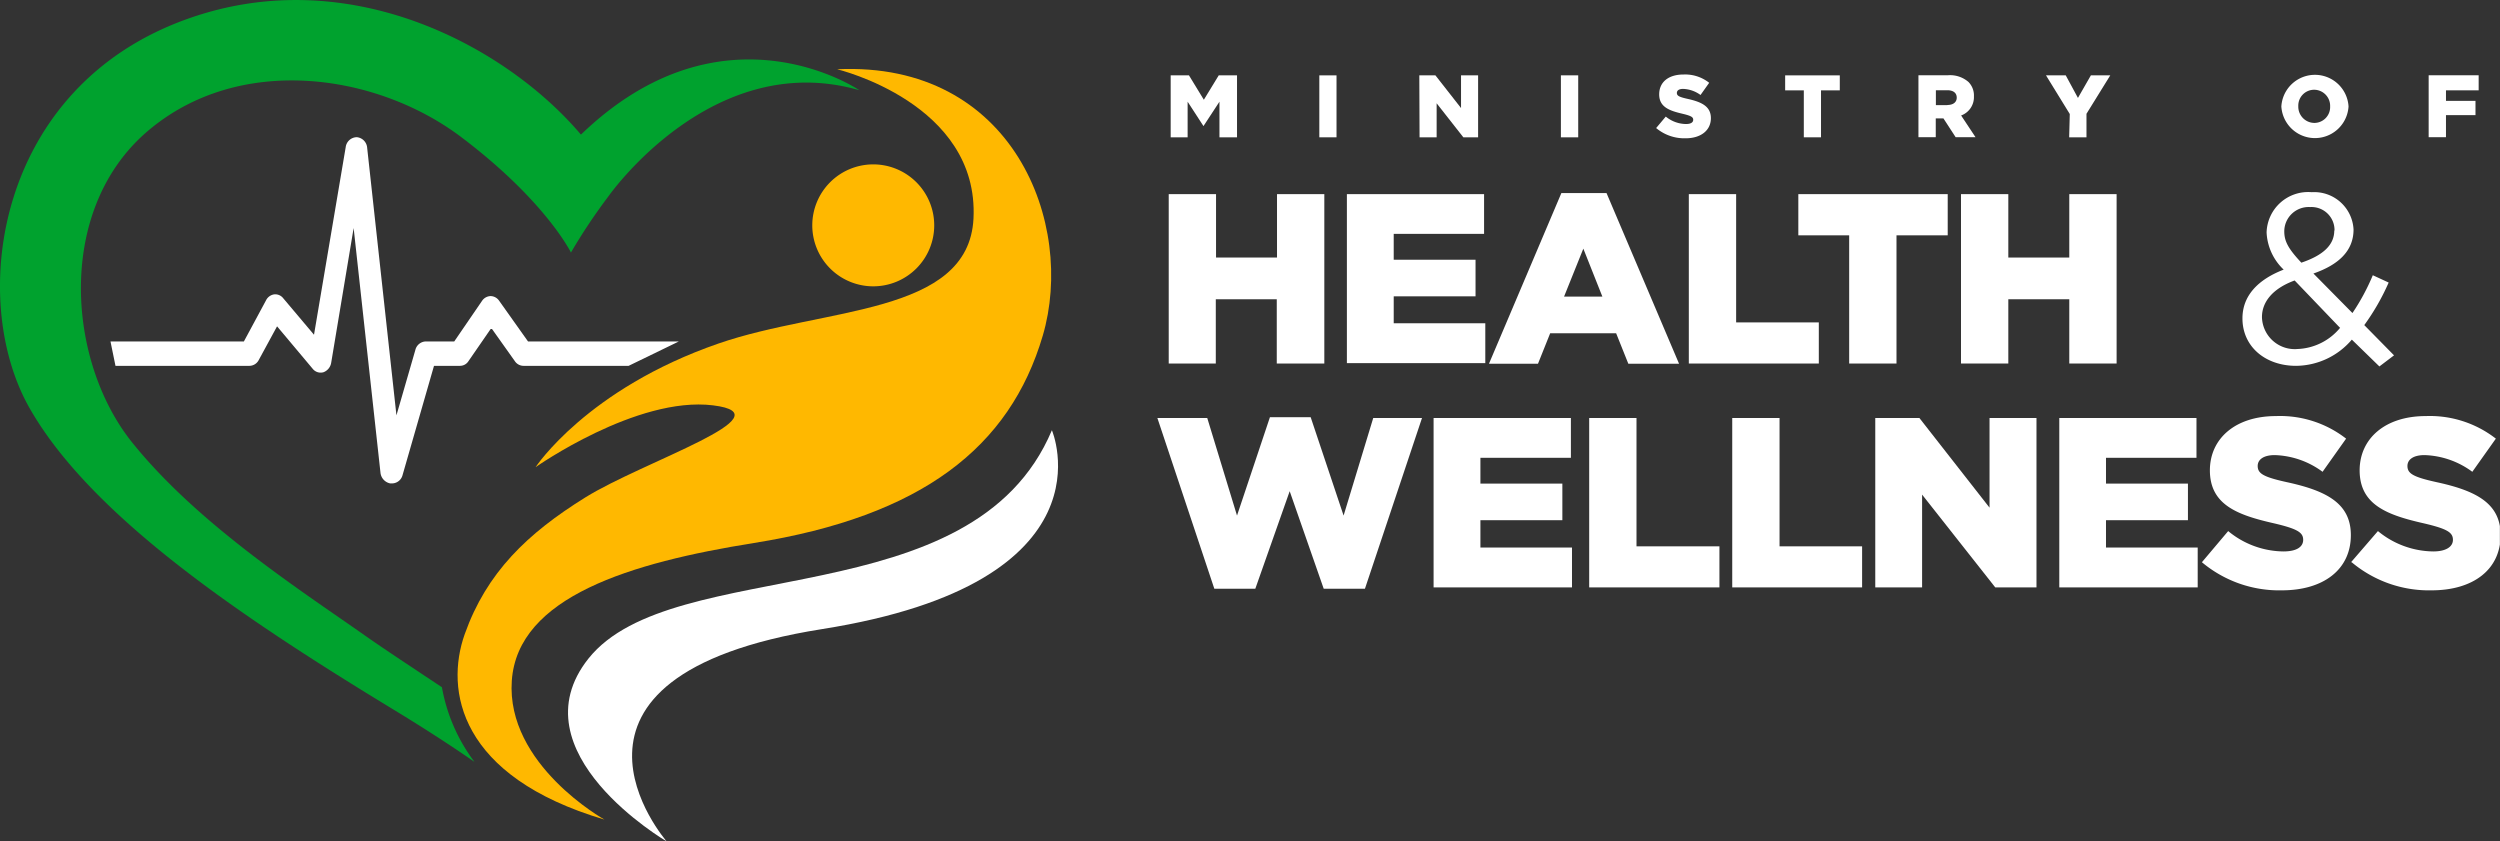
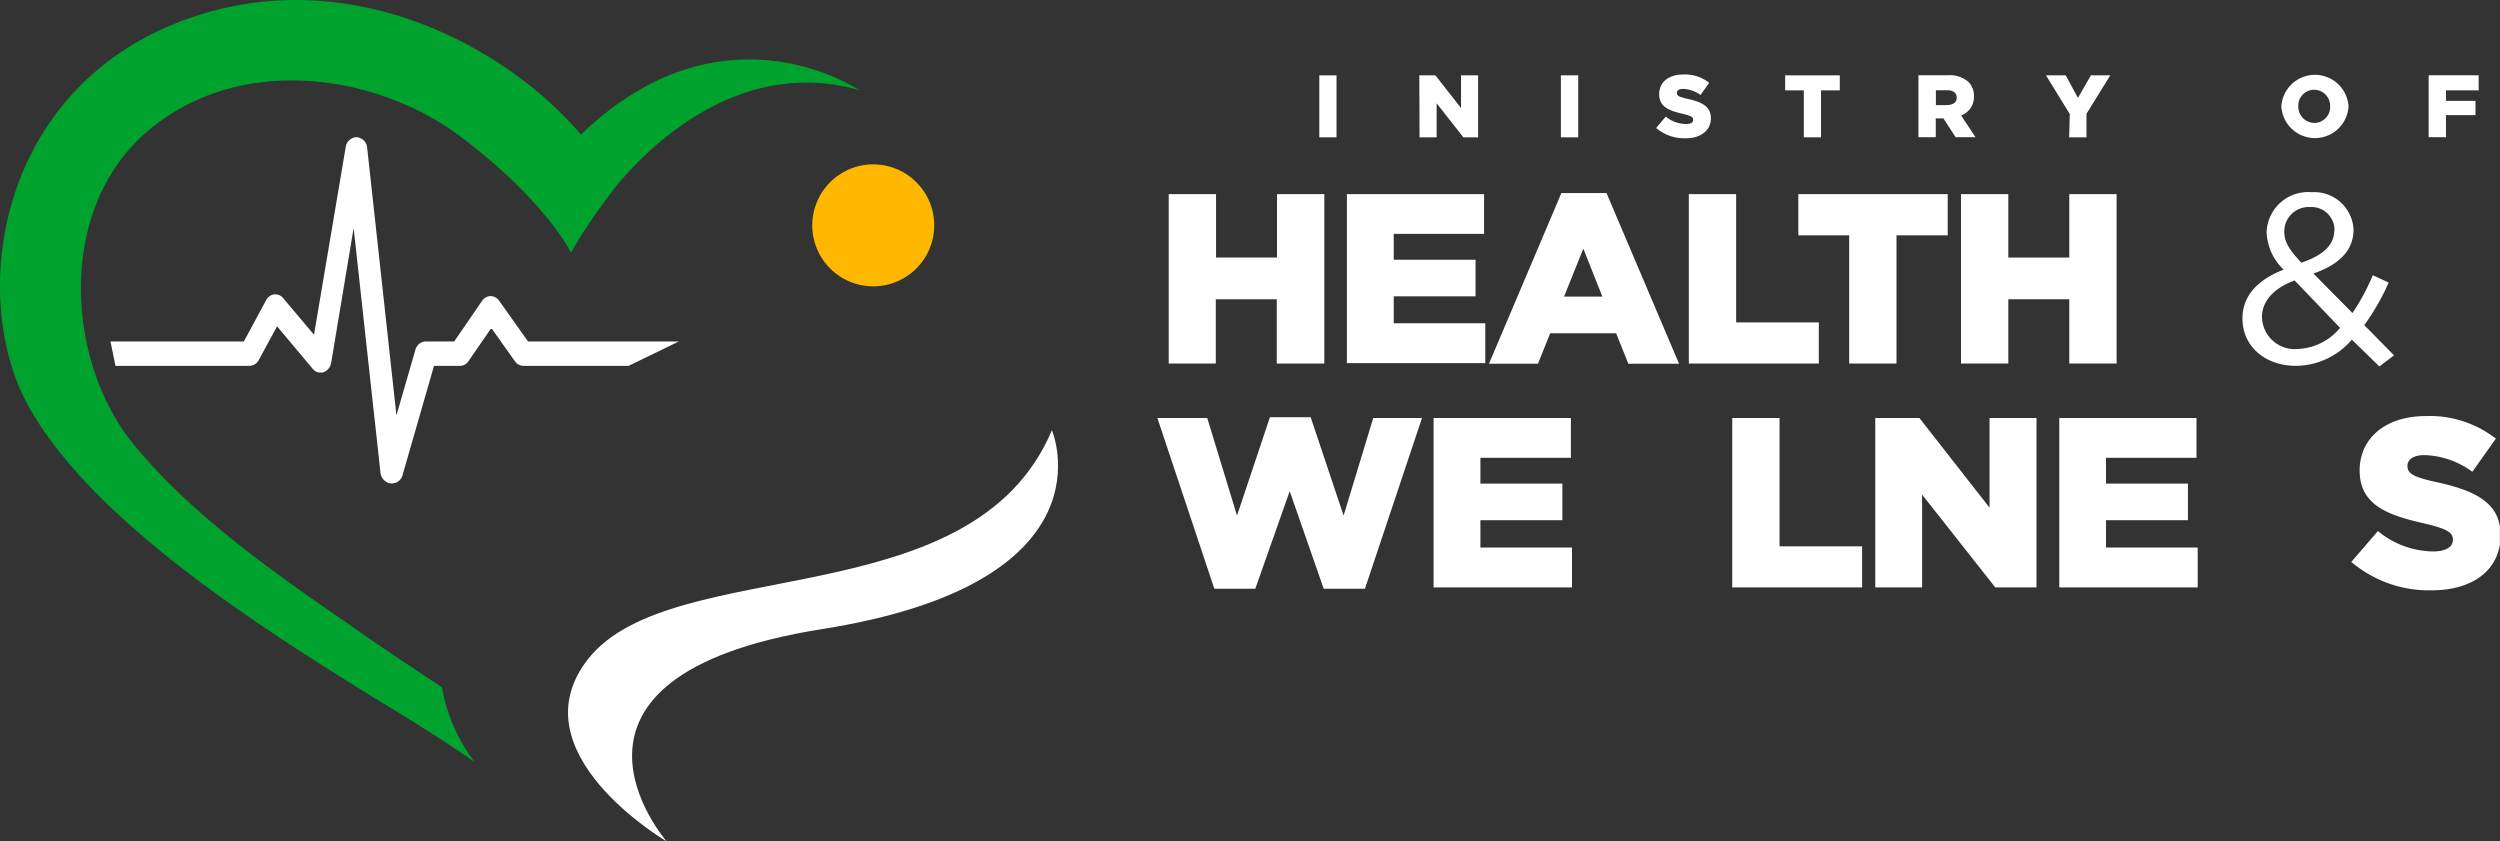
<svg xmlns="http://www.w3.org/2000/svg" viewBox="0 0 205.01 69">
  <rect x="0" y="0" width="205.01" height="69" fill="#333333" stroke="none" />
  <defs>
    <clipPath id="a" transform="translate(0 0)">
      <rect width="205" height="69" fill="none" />
    </clipPath>
  </defs>
  <g clip-path="url(#a)">
-     <path d="M96,6.18h1.5l1.22,2,1.22-2h1.5v5.08H100V8.34l-1.31,2h0l-1.3-2v2.92H96V6.18Z" transform="translate(0 0)" fill="#fff" />
    <path d="M108.19,6.18h1.41v5.08h-1.41Z" transform="translate(0 0)" fill="#fff" />
    <path d="M116.39,6.18h1.32l2.1,2.68V6.18h1.4v5.08H120l-2.19-2.79v2.79h-1.4Z" transform="translate(0 0)" fill="#fff" />
    <path d="M128,6.18h1.42v5.08H128Z" transform="translate(0 0)" fill="#fff" />
    <path d="M135.81,10.5l.79-.94a2.66,2.66,0,0,0,1.66.61c.39,0,.59-.13.59-.35h0c0-.22-.17-.32-.87-.49-1.08-.25-1.92-.55-1.92-1.59h0c0-1,.75-1.63,2-1.63a3.17,3.17,0,0,1,2.1.68l-.71,1a2.56,2.56,0,0,0-1.43-.5c-.35,0-.51.14-.51.33h0c0,.23.17.33.89.49,1.17.26,1.9.63,1.9,1.58v0c0,1-.82,1.65-2.07,1.65A3.6,3.6,0,0,1,135.81,10.5Z" transform="translate(0 0)" fill="#fff" />
    <path d="M147.92,7.41h-1.53V6.18h4.48V7.41h-1.54v3.85h-1.41Z" transform="translate(0 0)" fill="#fff" />
    <path d="M157.33,6.17h2.42a2.3,2.3,0,0,1,1.67.55,1.57,1.57,0,0,1,.45,1.18h0a1.6,1.6,0,0,1-1.05,1.57L162,11.25h-1.63l-1-1.54h-.63v1.54h-1.42V6.17Zm2.36,2.44c.48,0,.77-.23.77-.6h0c0-.41-.31-.61-.77-.61h-.94V8.62h.94Z" transform="translate(0 0)" fill="#fff" />
    <path d="M169.73,9.35l-1.95-3.17h1.62l1,1.85,1.06-1.85h1.59l-1.95,3.15v1.93h-1.42Z" transform="translate(0 0)" fill="#fff" />
    <path d="M187.08,8.73h0a2.76,2.76,0,0,1,5.51,0h0a2.76,2.76,0,0,1-5.51,0Zm4,0h0a1.32,1.32,0,0,0-1.31-1.37,1.3,1.3,0,0,0-1.3,1.35v0a1.33,1.33,0,0,0,1.32,1.37,1.3,1.3,0,0,0,1.29-1.36Z" transform="translate(0 0)" fill="#fff" />
    <path d="M199.16,6.17h4.1V7.41h-2.68v.86H203V9.44h-2.42v1.81h-1.42V6.17Z" transform="translate(0 0)" fill="#fff" />
    <path d="M95.84,15.92h3.88v5.2h5v-5.2h3.88V29.81H104.7V24.54h-5v5.27H95.84Z" transform="translate(0 0)" fill="#fff" />
    <path d="M110.45,15.92H121.7v3.26h-7.41V21.3H121v3h-6.71v2.21h7.51v3.27H110.45V15.92Z" transform="translate(0 0)" fill="#fff" />
    <path d="M128,15.83h3.74l5.95,14h-4.16l-1-2.5h-5.41l-1,2.5H122.1l5.94-14Zm3.4,8.49-1.56-3.93-1.58,3.93Z" transform="translate(0 0)" fill="#fff" />
    <path d="M138.49,15.92h3.88V26.44h6.78v3.37H138.49V15.92Z" transform="translate(0 0)" fill="#fff" />
    <path d="M151.64,19.3h-4.17V15.92h12.25V19.3h-4.2V29.81h-3.88Z" transform="translate(0 0)" fill="#fff" />
    <path d="M160.81,15.92h3.88v5.2h5v-5.2h3.88V29.81h-3.88V24.54h-5v5.27h-3.88Z" transform="translate(0 0)" fill="#fff" />
    <path d="M94.9,34.28H99l2.44,8,2.7-8.07h3.34l2.7,8.07,2.43-8h4l-4.68,14h-3.38l-2.79-8-2.82,8H99.58l-4.67-14Z" transform="translate(0 0)" fill="#fff" />
    <path d="M117.57,34.28h11.25v3.26H121.4v2.12h6.72v3H121.4V44.9h7.51v3.27H117.56V34.28Z" transform="translate(0 0)" fill="#fff" />
-     <path d="M130.32,34.28h3.88V44.8H141v3.37H130.32Z" transform="translate(0 0)" fill="#fff" />
    <path d="M142.05,34.28h3.88V44.8h6.77v3.37H142.05Z" transform="translate(0 0)" fill="#fff" />
    <path d="M153.78,34.28h3.62l5.75,7.35V34.28H167V48.17h-3.38l-6-7.61v7.61h-3.84Z" transform="translate(0 0)" fill="#fff" />
    <path d="M168.87,34.28h11.25v3.26H172.7v2.12h6.72v3H172.7V44.9h7.52v3.27H168.87V34.28Z" transform="translate(0 0)" fill="#fff" />
-     <path d="M180.56,46.11l2.16-2.56a7.21,7.21,0,0,0,4.53,1.67c1.06,0,1.62-.36,1.62-.95v0c0-.6-.46-.9-2.37-1.35-3-.68-5.28-1.51-5.28-4.35v0c0-2.58,2.06-4.45,5.42-4.45a8.81,8.81,0,0,1,5.75,1.85l-1.93,2.72a6.93,6.93,0,0,0-3.92-1.37c-.94,0-1.4.38-1.4.89v0c0,.63.48.91,2.44,1.34,3.2.7,5.2,1.73,5.2,4.33v0c0,2.84-2.26,4.53-5.66,4.53a9.86,9.86,0,0,1-6.56-2.31Z" transform="translate(0 0)" fill="#fff" />
    <path d="M192.79,46.11,195,43.55a7.24,7.24,0,0,0,4.54,1.67c1,0,1.61-.36,1.61-.95v0c0-.6-.45-.9-2.37-1.35-3-.68-5.28-1.51-5.28-4.35v0c0-2.58,2.06-4.45,5.42-4.45a8.81,8.81,0,0,1,5.75,1.85l-1.93,2.72a6.93,6.93,0,0,0-3.92-1.37c-.94,0-1.4.38-1.4.89v0c0,.63.48.91,2.44,1.34,3.2.7,5.2,1.73,5.2,4.33v0c0,2.84-2.26,4.53-5.66,4.53a9.86,9.86,0,0,1-6.56-2.31Z" transform="translate(0 0)" fill="#fff" />
    <path d="M192.86,27.85A6.07,6.07,0,0,1,188.29,30c-2.52,0-4.4-1.57-4.4-3.89v0c0-1.84,1.24-3.17,3.38-4a4.47,4.47,0,0,1-1.4-3.05v0a3.41,3.41,0,0,1,3.7-3.3A3.23,3.23,0,0,1,193,18.82v0c0,1.77-1.25,2.9-3.29,3.61l3.2,3.24a17.76,17.76,0,0,0,1.67-3.1l1.3.6a18.71,18.71,0,0,1-2,3.49l2.44,2.48-1.2.91Zm-1-1L188.17,23c-1.86.68-2.68,1.81-2.68,3v0a2.69,2.69,0,0,0,2.92,2.62A4.76,4.76,0,0,0,191.9,26.88Zm-.42-7.94v0a1.89,1.89,0,0,0-2-1.93,2,2,0,0,0-2.12,2v0c0,.81.34,1.43,1.4,2.56,1.78-.6,2.7-1.45,2.7-2.64Z" transform="translate(0 0)" fill="#fff" />
-     <path d="M68.65,5.68S80.31,8.46,79.83,17.93c-.41,7.94-12.27,7.25-20.91,10.24-10.79,3.73-15,10.14-15,10.14s8.29-5.84,14.55-5.07S52.76,37.83,48,40.79,39.91,46.94,38.11,52c-1.63,4.59-.48,11.67,11.46,15.21,0,0-8.08-4.5-7.6-11.39s9.76-9.68,19.84-11.29c13.78-2.2,21-7.84,23.7-17S83.1,5,68.65,5.68Z" transform="translate(0 0)" fill="#ffb800" />
    <path d="M76.61,18.48a5,5,0,1,1-5-5A5,5,0,0,1,76.61,18.48Z" transform="translate(0 0)" fill="#ffb800" />
    <path d="M47.65,11.05C41.59,3.88,28.78-3.13,15.57,1.48-.32,7-2.69,24.45,2.41,33.44s17.78,17.4,29.73,24.67c2.7,1.64,4.93,3.09,6.77,4.37a14.33,14.33,0,0,1-2.67-6.12c-2.41-1.61-4.64-3.07-6.22-4.18C24.72,48.45,16.24,43,10.85,36.3S4.59,17.17,12.1,10.76,30.88,6,37.82,11.24s9,9.47,9,9.47a46.33,46.33,0,0,1,3.06-4.59h0s8.5-12.21,20.59-8.72c0,0-11.16-7.63-22.83,3.64Z" transform="translate(0 0)" fill="#00a22e" />
    <path d="M55.62,28H43.3l-2.37-3.34a.87.87,0,0,0-.7-.38.88.88,0,0,0-.7.39L37.25,28H34.9a.91.91,0,0,0-.84.7l-1.55,5.36-2.4-21.93a.94.94,0,0,0-.85-.88.93.93,0,0,0-.91.81l-2.6,15.39-2.53-3a.83.83,0,0,0-.74-.31.89.89,0,0,0-.66.48L20,28H9.06l.41,2h11a.87.87,0,0,0,.75-.48l1.5-2.76,2.92,3.48a.83.83,0,0,0,.9.28,1,1,0,0,0,.62-.78L29,18.7l2.2,20.06a1,1,0,0,0,.79.88h.09A.9.9,0,0,0,33,39l2.59-9h2.13a.82.82,0,0,0,.7-.39l1.87-2.71,1.94,2.73a.85.85,0,0,0,.69.37h8.63l4.12-2Z" transform="translate(0 0)" fill="#fff" />
    <path d="M54.67,69s-12.52-7.32-6.41-15c6.93-8.68,31.51-3.3,38-18.72,0,0,5.36,12.48-18.86,16.31C42.87,55.49,54.67,69,54.67,69Z" transform="translate(0 0)" fill="#fff" />
  </g>
</svg>